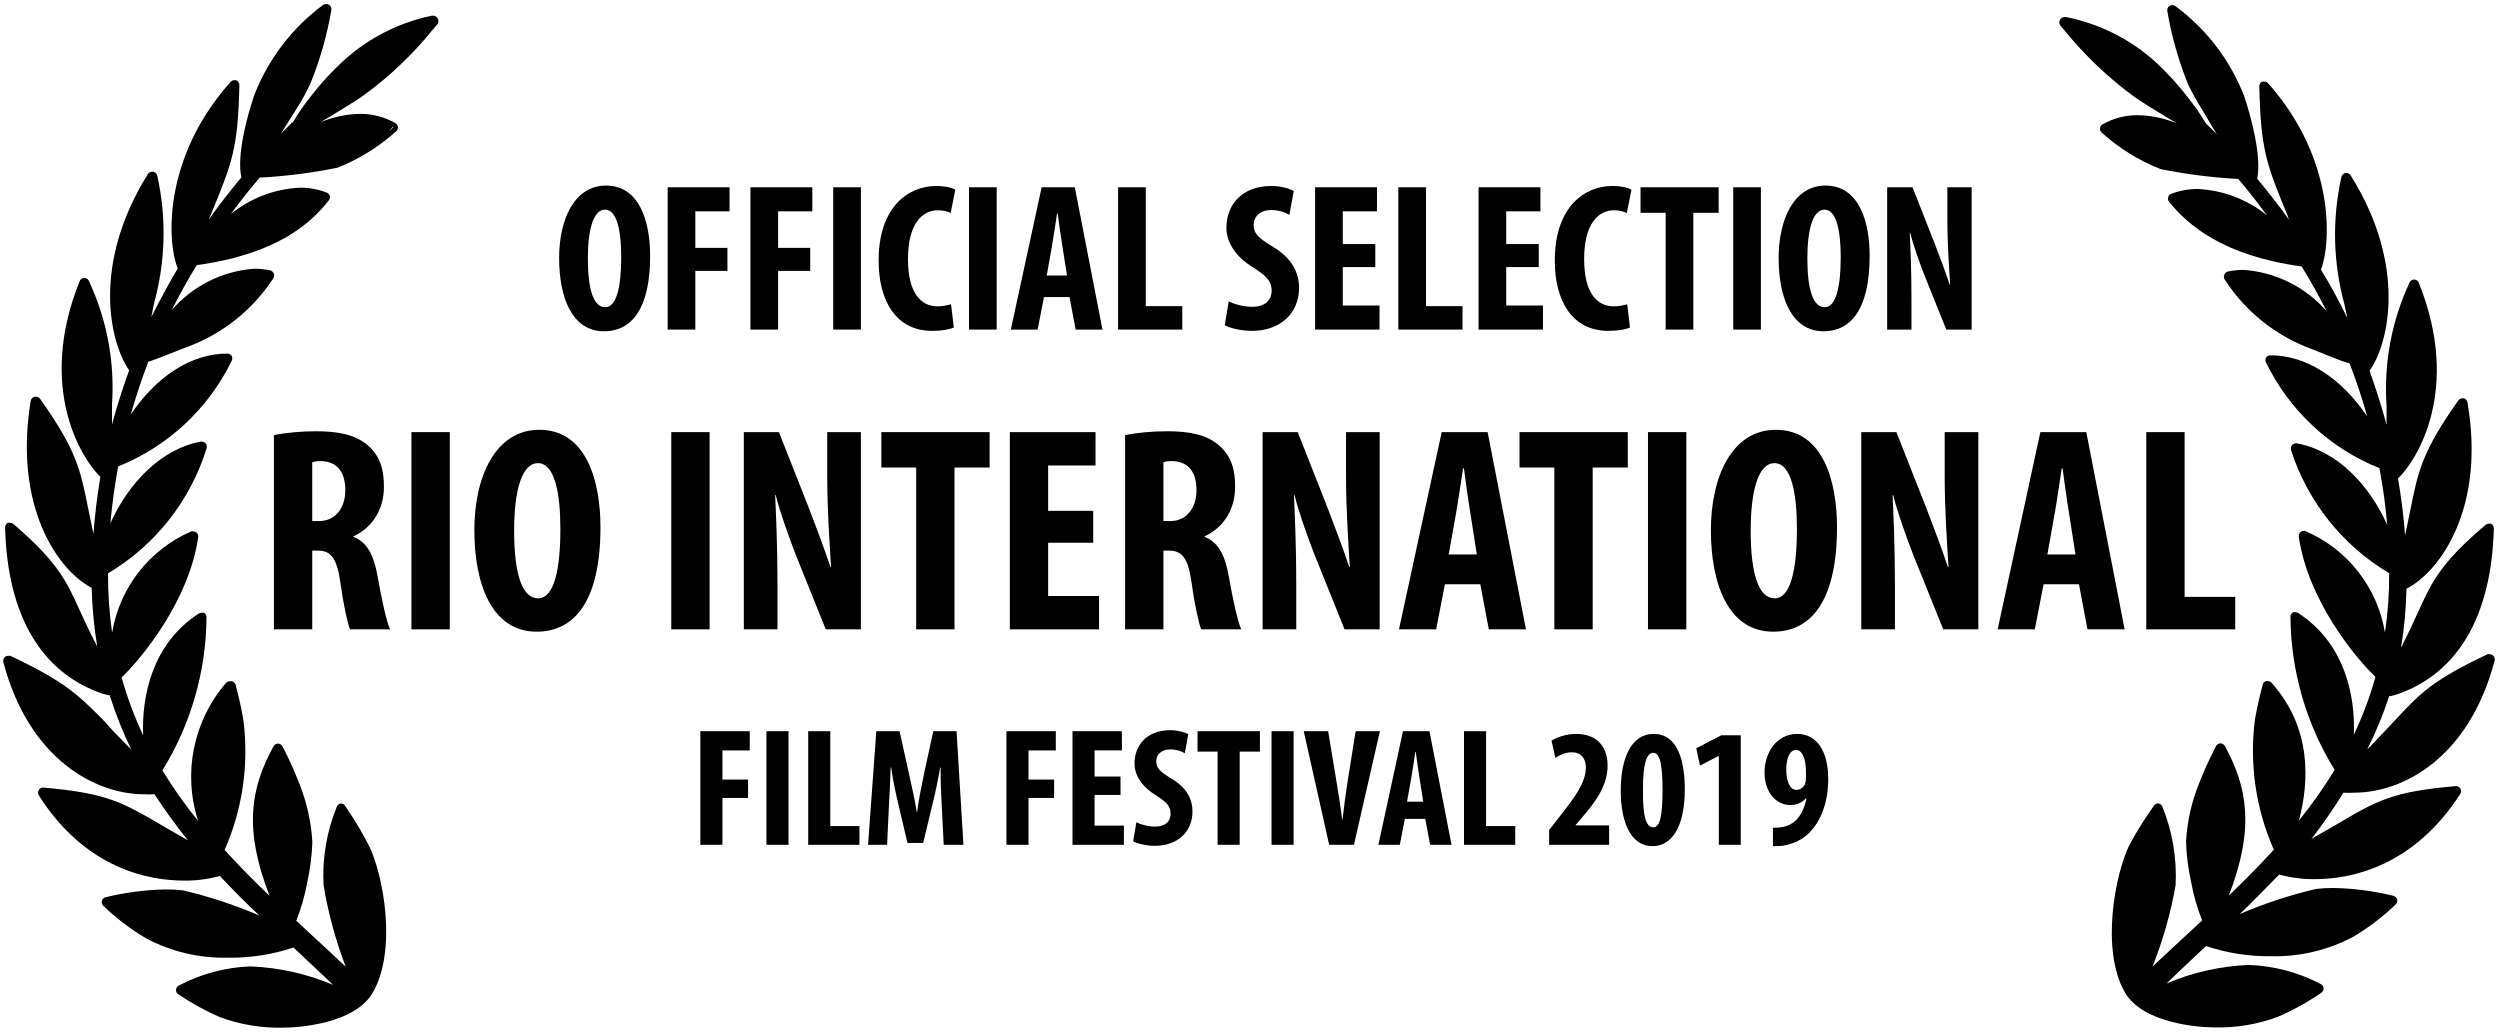
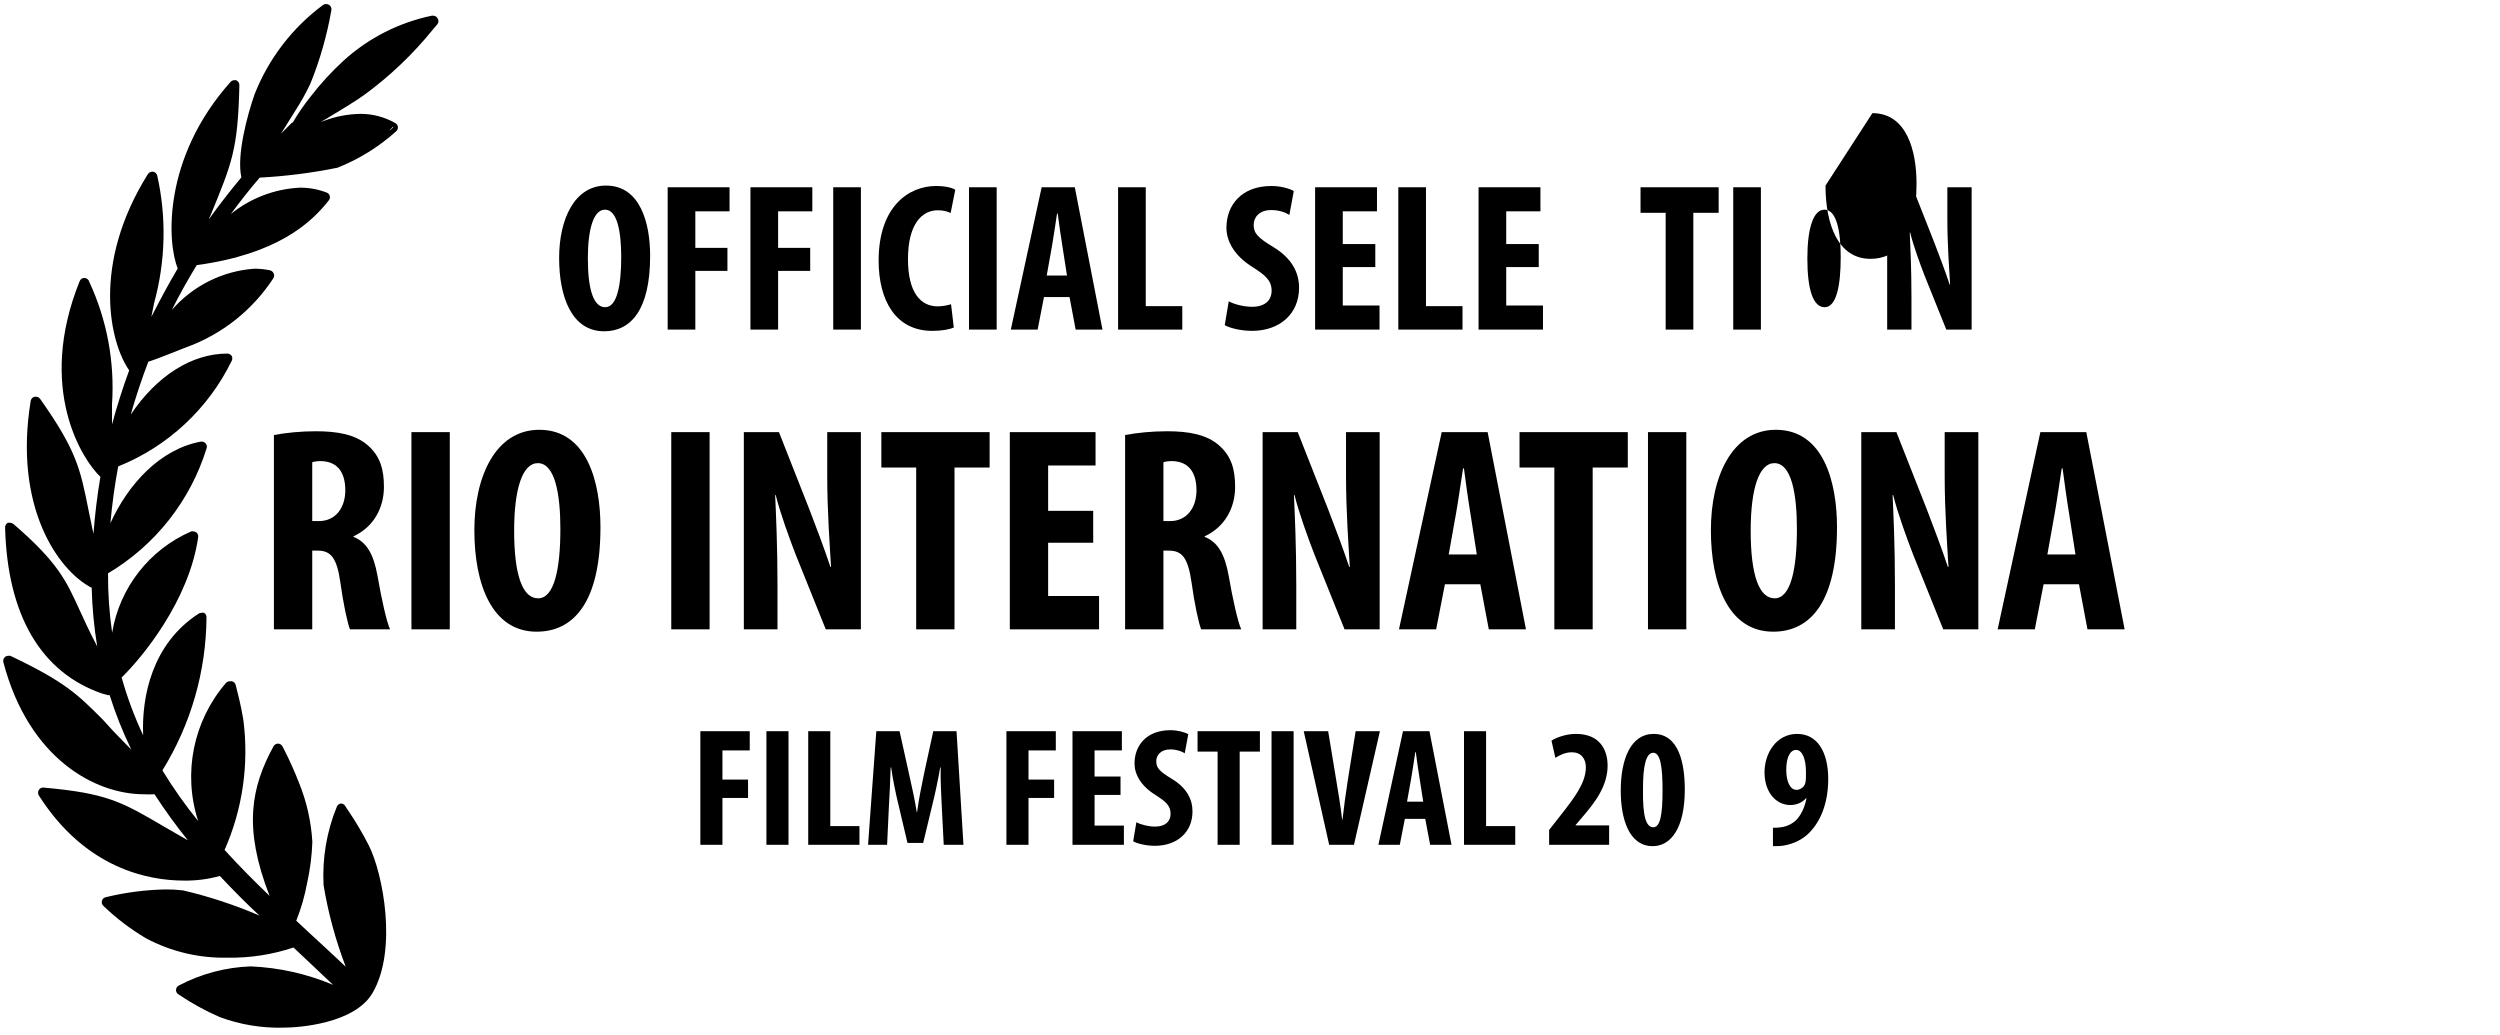
<svg xmlns="http://www.w3.org/2000/svg" width="100%" height="100%" viewBox="0 0 534 221" version="1.1" xml:space="preserve" style="fill-rule:evenodd;clip-rule:evenodd;stroke-linejoin:round;stroke-miterlimit:2;">
  <rect id="only-when-i-dance-official-selection-rio-international-film-festival-2019" x="0" y="0.015" width="533.579" height="220.346" style="fill:none;" />
  <g>
    <path d="M78.786,180.596c-1.34,-2.63 -2.845,-5.173 -4.511,-7.612l-0.564,-0.874c-0.198,-0.304 -0.539,-0.488 -0.902,-0.479c-0.401,0.051 -0.739,0.324 -0.874,0.705c-2.163,5.305 -3.127,11.026 -2.82,16.746c0.99,5.952 2.577,11.79 4.737,17.423c-2.284,-2.171 -4.567,-4.285 -6.964,-6.484l-3.608,-3.355c1.048,-2.63 1.832,-5.362 2.34,-8.148c0.631,-2.856 0.998,-5.762 1.099,-8.683c-0.248,-4.308 -1.201,-8.545 -2.819,-12.546c-0.956,-2.47 -2.039,-4.888 -3.242,-7.245l-0.31,-0.592c-0.178,-0.37 -0.55,-0.609 -0.959,-0.621c-0.395,0.006 -0.761,0.22 -0.959,0.564c-4.764,8.74 -6.54,17.367 -0.845,31.971c-3.158,-3.045 -6.4,-6.287 -9.614,-9.811c3.854,-8.734 5.238,-18.359 4.003,-27.827c-0.535,-3.242 -1.24,-5.864 -1.635,-7.442c-0.104,-0.378 -0.406,-0.671 -0.789,-0.762l-0.451,0c-0.308,-0.011 -0.606,0.113 -0.818,0.339c-7.006,8.111 -9.267,19.326 -5.949,29.517c-2.785,-3.433 -5.339,-7.051 -7.64,-10.826c6.081,-9.828 9.34,-21.144 9.417,-32.703c0.016,-0.395 -0.192,-0.767 -0.536,-0.959c-0.178,-0.039 -0.358,-0.039 -0.536,0c-0.208,0 -0.414,0.057 -0.592,0.17c-9.98,6.456 -12.207,17.761 -11.869,25.993c-1.872,-3.981 -3.408,-8.111 -4.595,-12.348c4.313,-4.173 14.406,-16.352 16.351,-29.969c0.071,-0.386 -0.084,-0.778 -0.394,-1.015c-0.198,-0.144 -0.434,-0.223 -0.677,-0.225c-0.13,-0.029 -0.265,-0.029 -0.395,0c-8.942,3.87 -15.325,12.038 -16.915,21.651c-0.606,-4.2 -0.9,-8.44 -0.874,-12.686c10.084,-5.991 17.595,-15.52 21.06,-26.727c0.115,-0.364 0.028,-0.761 -0.226,-1.043c-0.208,-0.231 -0.504,-0.366 -0.817,-0.366l-0.198,0c-8.683,1.607 -15.534,9.078 -19.312,17.423c0.367,-4.173 0.931,-8.204 1.664,-12.123c10.594,-4.255 19.238,-12.295 24.245,-22.554c0.17,-0.327 0.17,-0.716 0,-1.044c-0.203,-0.301 -0.538,-0.49 -0.902,-0.507c-7.668,0 -15.111,4.765 -20.665,13.025c1.071,-3.778 2.312,-7.499 3.75,-11.277c1.804,-0.564 4.651,-1.748 7.414,-2.819l0.733,-0.282c7.646,-2.78 14.178,-7.979 18.607,-14.801c0.17,-0.316 0.17,-0.7 0,-1.015c-0.146,-0.322 -0.442,-0.553 -0.789,-0.621c-1.085,-0.225 -2.191,-0.338 -3.299,-0.338c-6.816,0.482 -13.171,3.66 -17.648,8.824c1.635,-3.27 3.411,-6.456 5.328,-9.585c17.17,-2.34 24.415,-8.994 28.193,-13.814c0.223,-0.265 0.304,-0.621 0.225,-0.959c-0.087,-0.344 -0.341,-0.62 -0.676,-0.733c-1.799,-0.691 -3.71,-1.046 -5.639,-1.043c-5.418,0.245 -10.617,2.221 -14.829,5.638c1.973,-2.65 4.003,-5.272 6.174,-7.781c5.58,-0.299 11.131,-1.003 16.606,-2.114c4.637,-1.836 8.906,-4.491 12.602,-7.838c0.228,-0.242 0.341,-0.572 0.31,-0.902c-0.054,-0.33 -0.248,-0.617 -0.536,-0.789c-2.289,-1.311 -4.888,-1.994 -7.527,-1.974c-2.622,0.048 -5.216,0.541 -7.669,1.466l-0.761,0.282l1.128,-0.648c2.819,-1.72 6.146,-3.694 8.035,-5.047c5.537,-4.031 10.524,-8.771 14.829,-14.096l0.959,-1.128c0.276,-0.378 0.276,-0.891 0,-1.269c-0.195,-0.327 -0.55,-0.53 -0.931,-0.535l-0.253,0c-7.057,1.46 -13.592,4.79 -18.918,9.642c-2.523,2.317 -4.84,4.846 -6.935,7.555c-1.432,1.782 -2.732,3.668 -3.891,5.639l-0.141,0c-0.31,0.31 -0.704,0.677 -1.127,1.128l-1.213,1.212l0.17,-0.282c1.015,-1.607 2.029,-3.214 2.96,-4.736c1.161,-1.81 2.207,-3.694 3.129,-5.639c2.047,-5.061 3.55,-10.324 4.483,-15.703c0.087,-0.446 -0.119,-0.897 -0.508,-1.128c-0.377,-0.24 -0.862,-0.24 -1.24,0c-6.583,4.869 -11.663,11.494 -14.66,19.115c-1.551,4.454 -3.863,12.996 -2.82,17.733c-2.481,2.988 -4.764,5.92 -6.907,8.909c0,-0.254 0.226,-0.508 0.31,-0.761c4.624,-11.278 5.864,-14.097 6.175,-27.855c0.008,-0.459 -0.277,-0.877 -0.705,-1.043c-0.13,-0.028 -0.265,-0.028 -0.395,0c-0.304,0 -0.592,0.135 -0.789,0.367c-14.604,16.351 -13.533,34.423 -11.277,39.836c-1.974,3.326 -3.835,6.822 -5.639,10.346c0.197,-1.043 0.423,-2.029 0.592,-2.96c2.439,-8.866 2.67,-18.198 0.677,-27.177c-0.091,-0.44 -0.434,-0.784 -0.874,-0.874l-0.198,0c-0.375,0.002 -0.724,0.194 -0.93,0.507c-12.123,19.368 -8.091,36.087 -4.003,41.922c-1.41,3.835 -2.622,7.697 -3.665,11.559l0,-4.313c0.606,-9.002 -1.072,-18.012 -4.878,-26.191c-0.124,-0.457 -0.541,-0.781 -1.015,-0.789c-0.445,-0.009 -0.851,0.262 -1.015,0.676c-9.275,23.005 0.621,38.23 4.427,41.81c-0.705,4.116 -1.184,8.232 -1.495,12.32l0,-0.225c-0.169,-0.677 -0.281,-1.325 -0.422,-2.002c-0.254,-1.184 -0.48,-2.255 -0.677,-3.27c-1.692,-8.458 -2.537,-12.546 -10.29,-23.485c-0.212,-0.299 -0.564,-0.471 -0.931,-0.451l-0.253,0c-0.421,0.104 -0.742,0.448 -0.818,0.874c-3.693,22.498 5.723,36.171 13.025,39.949c0.104,4.204 0.499,8.396 1.184,12.546l-0.31,-0.621c-1.466,-2.819 -2.481,-5.046 -3.411,-7.076c-2.904,-6.4 -4.68,-10.29 -14.181,-18.494c-0.203,-0.152 -0.451,-0.243 -0.705,-0.254c-0.158,-0.025 -0.322,-0.025 -0.479,0c-0.375,0.195 -0.607,0.592 -0.592,1.015c0.479,18.776 7.696,31.012 20.806,35.495l1.184,0.31l0.338,0c1.258,3.978 2.802,7.86 4.624,11.615l-0.818,-0.818c-2.199,-2.199 -3.89,-4.003 -5.328,-5.638c-5.188,-5.159 -7.753,-7.894 -19.679,-13.561c-0.149,-0.028 -0.301,-0.028 -0.451,0c-0.256,-0.003 -0.507,0.088 -0.705,0.254c-0.315,0.282 -0.445,0.719 -0.338,1.128c5.469,20.749 19.735,28.192 30.025,28.192c0.75,0.045 1.506,0.045 2.256,0c2.207,3.4 4.587,6.685 7.132,9.84l-4.905,-2.82c-9.247,-5.441 -12.377,-7.245 -26.022,-8.458c-0.381,0.006 -0.736,0.209 -0.93,0.536c-0.195,0.35 -0.195,0.778 0,1.128c10.064,15.844 23.682,18.212 31.012,18.212c2.591,0.04 5.173,-0.293 7.668,-0.986c2.819,2.988 5.639,5.864 8.458,8.457c-5.281,-2.272 -10.753,-4.076 -16.352,-5.384c-1.226,-0.139 -2.458,-0.206 -3.693,-0.198c-4.314,0.082 -8.607,0.64 -12.8,1.664c-0.397,0.09 -0.713,0.394 -0.817,0.789c-0.085,0.392 0.042,0.801 0.338,1.071c2.749,2.645 5.797,4.962 9.078,6.907c5.357,2.854 11.356,4.28 17.423,4.145c4.787,0.084 9.555,-0.651 14.097,-2.171l1.466,1.381l6.991,6.598c-5.59,-2.36 -11.559,-3.697 -17.62,-3.947c-5.334,0.191 -10.555,1.581 -15.281,4.059c-0.363,0.161 -0.611,0.508 -0.648,0.902c-0.039,0.392 0.147,0.776 0.479,0.987c2.794,1.895 5.757,3.527 8.853,4.878c4.389,1.629 9.05,2.396 13.73,2.255c2.988,0 14.998,-0.789 18.889,-7.358c5.413,-9.191 2.255,-25.543 -0.761,-31.548Zm4.482,-152.804c0.198,-0.226 0.451,-0.479 0.62,-0.705l0.141,0c-0.197,0.338 -0.535,0.564 -0.761,0.789l0,-0.084Z" style="fill-rule:nonzero;" />
-     <path d="M453.945,212.087c3.919,6.569 15.901,7.359 18.889,7.359c4.68,0.146 9.343,-0.621 13.73,-2.256c3.245,-1.401 6.341,-3.121 9.247,-5.131c0.339,-0.209 0.536,-0.589 0.508,-0.987c-0.037,-0.394 -0.285,-0.741 -0.649,-0.902c-4.736,-2.475 -9.966,-3.862 -15.308,-4.06c-6.053,0.251 -12.013,1.588 -17.592,3.947c2.34,-2.255 4.764,-4.51 6.963,-6.597l1.494,-1.381c4.494,1.508 9.214,2.244 13.956,2.171c6.075,0.132 12.083,-1.294 17.451,-4.145c3.276,-1.951 6.324,-4.268 9.078,-6.907c0.302,-0.268 0.423,-0.685 0.31,-1.071c-0.104,-0.395 -0.42,-0.699 -0.817,-0.79c-4.193,-1.023 -8.486,-1.581 -12.8,-1.663c-1.224,-0.008 -2.447,0.059 -3.665,0.197c-5.599,1.309 -11.071,3.113 -16.352,5.385c2.82,-2.65 5.639,-5.638 8.458,-8.458c2.495,0.697 5.078,1.027 7.668,0.987c7.218,0 20.807,-2.368 31.012,-18.212c0.229,-0.341 0.229,-0.787 0,-1.128c-0.183,-0.327 -0.527,-0.533 -0.902,-0.536c-13.617,1.184 -16.746,2.989 -25.993,8.458l-4.906,2.819c2.45,-3.163 4.728,-6.459 6.823,-9.867c0.761,0.045 1.522,0.045 2.283,0c10.403,0 24.528,-7.358 30.025,-28.193c0.116,-0.414 -0.028,-0.86 -0.366,-1.127c-0.189,-0.161 -0.429,-0.251 -0.677,-0.254c-0.158,-0.028 -0.321,-0.028 -0.479,0c-11.925,5.638 -14.463,8.458 -19.509,13.842c-1.466,1.551 -3.13,3.355 -5.329,5.639l-0.845,0.818c1.852,-3.66 3.417,-7.46 4.68,-11.362l0.338,0l1.184,-0.31c13.138,-4.455 20.327,-16.718 20.834,-35.495c0.003,-0.428 -0.237,-0.823 -0.62,-1.015c-0.149,-0.025 -0.302,-0.025 -0.451,0c-0.254,0.012 -0.502,0.102 -0.705,0.254c-9.642,8.204 -11.418,12.095 -14.35,18.494c-0.902,2.03 -1.945,4.314 -3.383,7.077c0,0.225 -0.226,0.423 -0.31,0.62c0.688,-4.147 1.074,-8.342 1.156,-12.546c7.33,-3.777 16.915,-17.451 13.025,-39.808c-0.062,-0.434 -0.389,-0.783 -0.818,-0.874l-0.225,0c-0.356,0 -0.691,0.167 -0.903,0.451c-7.752,10.939 -8.598,15.14 -10.262,23.485c-0.225,1.015 -0.451,2.086 -0.676,3.27l-0.423,2.002l0,0.225c-0.31,-4.087 -0.818,-8.204 -1.523,-12.32c3.835,-3.58 13.702,-18.804 4.427,-41.809c-0.161,-0.404 -0.553,-0.674 -0.987,-0.677c-0.434,0.003 -0.826,0.273 -0.987,0.677c-3.814,8.175 -5.503,17.186 -4.905,26.191l0,4.172c-1.015,-3.862 -2.256,-7.725 -3.637,-11.559c4.088,-5.638 8.119,-22.385 -4.032,-41.725c-0.194,-0.313 -0.535,-0.505 -0.902,-0.508l-0.225,0c-0.429,0.102 -0.759,0.443 -0.846,0.874c-2.005,8.977 -1.782,18.309 0.648,27.178c0.198,0.931 0.395,1.917 0.62,2.96c-1.691,-3.524 -3.552,-7.02 -5.638,-10.346c2.143,-5.413 3.214,-23.485 -11.277,-39.837c-0.209,-0.231 -0.505,-0.366 -0.818,-0.366l-0.394,0c-0.423,0.166 -0.697,0.589 -0.677,1.043c0.31,13.617 1.522,16.634 6.146,27.854c0,0.254 0.226,0.508 0.31,0.762c-2.143,-2.989 -4.426,-5.921 -6.907,-8.909c0.987,-4.737 -1.297,-13.279 -2.819,-17.733c-2.978,-7.624 -8.049,-14.252 -14.632,-19.115c-0.192,-0.152 -0.432,-0.231 -0.677,-0.226c-0.197,-0.011 -0.395,0.04 -0.564,0.141c-0.389,0.232 -0.595,0.683 -0.507,1.128c0.913,5.379 2.407,10.646 4.454,15.703c0.945,1.937 1.999,3.82 3.158,5.639l2.819,4.736l0.197,0.282l-1.212,-1.212l-1.156,-1.128c-1.17,-1.97 -2.478,-3.854 -3.919,-5.638c-2.083,-2.71 -4.395,-5.239 -6.907,-7.556c-5.393,-4.849 -11.999,-8.15 -19.114,-9.557l-0.254,0c-0.381,0.011 -0.73,0.211 -0.931,0.535c-0.267,0.381 -0.267,0.888 0,1.269l0.959,1.128c4.322,5.311 9.304,10.05 14.829,14.096c1.917,1.353 5.16,3.327 8.035,5.047l1.128,0.648l-0.761,-0.282c-2.453,-0.93 -5.047,-1.426 -7.669,-1.466c-2.63,-0.02 -5.218,0.663 -7.499,1.974c-0.335,0.188 -0.541,0.547 -0.541,0.93c0,0.287 0.113,0.561 0.316,0.761c3.693,3.352 7.961,6.008 12.602,7.838c5.475,1.11 11.026,1.818 16.605,2.114c2.171,2.509 4.201,5.131 6.146,7.781c-4.212,-3.417 -9.411,-5.393 -14.829,-5.638c-1.929,0 -3.84,0.352 -5.639,1.043c-0.321,0.127 -0.564,0.397 -0.648,0.733c-0.088,0.333 -0.014,0.688 0.197,0.958c3.947,4.821 11.277,11.475 28.334,13.815c1.917,3.129 3.693,6.315 5.356,9.585c-4.508,-5.19 -10.902,-8.378 -17.761,-8.852c-1.108,-0.003 -2.213,0.11 -3.299,0.338c-0.352,0.059 -0.648,0.293 -0.789,0.62c-0.169,0.316 -0.169,0.7 0,1.015c4.398,6.865 10.925,12.106 18.579,14.914l0.705,0.282c2.819,1.128 5.638,2.312 7.443,2.819c1.438,3.694 2.678,7.415 3.749,11.278c-5.638,-8.261 -12.996,-13.025 -20.693,-13.025c-0.364,0.016 -0.699,0.205 -0.902,0.507c-0.181,0.324 -0.181,0.719 0,1.043c4.99,10.262 13.628,18.306 24.217,22.554c0.764,4.009 1.32,8.055 1.664,12.123c-3.778,-8.458 -10.601,-15.816 -19.312,-17.423l-0.198,0c-0.304,0 -0.592,0.135 -0.789,0.367c-0.251,0.284 -0.347,0.673 -0.254,1.043c3.544,11.04 11.009,20.408 20.976,26.332c0.028,4.245 -0.274,8.488 -0.903,12.686c-1.587,-9.616 -7.97,-17.786 -16.915,-21.652c-0.127,-0.05 -0.265,-0.076 -0.403,-0.076c-0.604,0 -1.1,0.496 -1.1,1.1c0,0.045 0.003,0.087 0.009,0.132c1.973,13.617 12.038,25.797 16.379,29.969c-1.184,4.24 -2.731,8.373 -4.623,12.348c0.366,-8.232 -1.889,-19.537 -11.869,-25.993c-0.167,-0.11 -0.364,-0.169 -0.564,-0.169c-0.175,-0.043 -0.361,-0.043 -0.536,0c-0.344,0.197 -0.558,0.563 -0.564,0.958c0.085,11.562 3.355,22.879 9.445,32.704c-2.301,3.775 -4.855,7.392 -7.64,10.826c2.199,-8.204 2.819,-19.735 -5.864,-29.462c-0.215,-0.22 -0.511,-0.341 -0.818,-0.338l-0.254,0c-0.392,0.07 -0.704,0.372 -0.789,0.761c-0.423,1.579 -1.1,4.201 -1.663,7.443c-1.216,9.47 0.177,19.092 4.031,27.826c-3.214,3.524 -6.456,6.766 -9.614,9.811c5.639,-14.604 3.891,-23.23 -0.845,-31.97c-0.198,-0.344 -0.564,-0.558 -0.959,-0.564c-0.403,0.028 -0.767,0.262 -0.958,0.62l-0.282,0.592c-1.215,2.357 -2.307,4.776 -3.271,7.246c-1.632,3.995 -2.585,8.235 -2.819,12.545c0.087,2.924 0.454,5.831 1.1,8.684c0.507,2.785 1.291,5.517 2.34,8.147l-3.637,3.355l-6.964,6.485c2.239,-5.613 3.891,-11.444 4.934,-17.395c0.279,-5.72 -0.682,-11.432 -2.819,-16.747c-0.144,-0.383 -0.494,-0.656 -0.903,-0.704c-0.363,-0.009 -0.704,0.174 -0.902,0.479l-0.592,0.874c-1.734,2.441 -3.304,4.996 -4.708,7.64c-2.932,6.005 -6.202,22.357 -0.846,31.491Zm-4.398,-184.859l0.649,0.705c-0.141,-0.282 -0.451,-0.508 -0.649,-0.705Z" style="fill-rule:nonzero;" />
  </g>
  <path d="M149.596,180.45l4.716,0l0,-10.008l5.472,0l0,-3.924l-5.472,0l0,-6.228l5.832,0l0,-4.104l-10.548,0l0,24.264Z" style="fill-rule:nonzero;" />
  <rect x="163.708" y="156.186" width="4.716" height="24.264" style="fill-rule:nonzero;" />
  <path d="M172.636,180.45l10.944,0l0,-3.996l-6.228,0l0,-20.268l-4.716,0l0,24.264Z" style="fill-rule:nonzero;" />
  <path d="M201.58,180.45l4.212,0l-1.476,-24.264l-4.968,0l-1.908,8.784c-0.648,3.06 -1.188,5.796 -1.548,8.496l-0.072,0c-0.432,-2.736 -1.044,-5.436 -1.728,-8.496l-1.944,-8.784l-4.968,0l-1.764,24.264l4.068,0l0.396,-8.424c0.144,-2.412 0.288,-5.472 0.36,-8.1l0.108,0c0.36,2.628 1.008,5.652 1.476,7.596l2.016,8.532l3.348,0l2.088,-8.676c0.468,-1.872 1.116,-4.86 1.548,-7.452l0.108,0c-0.072,2.592 0.108,5.724 0.216,8.028l0.432,8.496Z" style="fill-rule:nonzero;" />
  <path d="M214.972,180.45l4.716,0l0,-10.008l5.472,0l0,-3.924l-5.472,0l0,-6.228l5.832,0l0,-4.104l-10.548,0l0,24.264Z" style="fill-rule:nonzero;" />
  <path d="M239.344,165.87l-5.544,0l0,-5.58l5.832,0l0,-4.104l-10.548,0l0,24.264l10.98,0l0,-4.104l-6.264,0l0,-6.552l5.544,0l0,-3.924Z" style="fill-rule:nonzero;" />
  <path d="M242.044,179.694c0.792,0.468 2.7,0.972 4.644,0.972c4.752,0 8.028,-2.916 8.028,-7.344c0,-2.556 -1.188,-5.004 -4.392,-6.948c-2.628,-1.584 -3.348,-2.34 -3.348,-3.78c0,-1.296 0.972,-2.52 2.988,-2.52c1.368,0 2.412,0.396 3.096,0.828l0.756,-4.068c-0.72,-0.432 -2.232,-0.864 -3.816,-0.864c-5.076,0 -7.668,3.24 -7.668,7.128c0,2.196 1.26,4.752 4.572,6.768c2.052,1.332 3.132,2.196 3.132,3.96c0,1.584 -1.08,2.736 -3.312,2.736c-1.368,0 -3.024,-0.396 -3.996,-0.936l-0.684,4.068Z" style="fill-rule:nonzero;" />
  <path d="M260.08,180.45l4.716,0l0,-19.908l4.32,0l0,-4.356l-13.32,0l0,4.356l4.284,0l0,19.908Z" style="fill-rule:nonzero;" />
  <rect x="271.6" y="156.186" width="4.716" height="24.264" style="fill-rule:nonzero;" />
  <path d="M289.204,180.45l5.544,-24.264l-5.184,0l-1.656,10.368c-0.432,2.736 -0.828,5.652 -1.152,8.532l-0.072,0c-0.324,-2.844 -0.828,-5.832 -1.26,-8.424l-1.728,-10.476l-5.22,0l5.436,24.264l5.292,0Z" style="fill-rule:nonzero;" />
  <path d="M304.432,174.906l1.044,5.544l4.572,0l-4.716,-24.264l-5.652,0l-5.256,24.264l4.572,0l1.08,-5.544l4.356,0Zm-3.888,-3.672l0.9,-5.04c0.252,-1.404 0.612,-3.924 0.864,-5.544l0.108,0c0.216,1.62 0.54,4.032 0.792,5.508l0.792,5.076l-3.456,0Z" style="fill-rule:nonzero;" />
  <path d="M312.712,180.45l10.944,0l0,-3.996l-6.228,0l0,-20.268l-4.716,0l0,24.264Z" style="fill-rule:nonzero;" />
  <path d="M343.708,180.45l0,-4.14l-7.164,0l0,-0.072l1.404,-1.656c2.7,-3.132 5.436,-6.66 5.436,-11.052c0,-3.348 -1.656,-6.768 -6.768,-6.768c-2.124,0 -4.14,0.756 -5.22,1.44l0.828,3.672c0.864,-0.54 2.052,-1.188 3.528,-1.188c1.944,0 2.988,1.332 2.988,3.204c0,3.348 -2.484,6.552 -5.508,10.404l-2.34,2.988l0,3.168l12.816,0Z" style="fill-rule:nonzero;" />
  <path d="M353.212,156.762c-4.86,0 -7.02,5.364 -7.02,12.096c0,6.012 1.728,11.88 6.84,11.88c3.78,0 6.84,-3.708 6.84,-12.096c0,-5.58 -1.26,-11.88 -6.66,-11.88Zm-0.072,4.032c1.512,0 1.98,2.952 1.98,7.956c0,5.364 -0.504,7.956 -1.98,7.956c-1.584,0 -2.268,-2.484 -2.196,-7.956c-0.036,-5.436 0.72,-7.956 2.196,-7.956Z" style="fill-rule:nonzero;" />
-   <path d="M367.144,180.45l4.68,0l0,-23.4l-4.14,0l-5.364,2.772l0.792,3.708l3.96,-2.052l0.072,0l0,18.972Z" style="fill-rule:nonzero;" />
  <path d="M378.7,180.738c0.72,0 1.44,0 2.196,-0.108c2.268,-0.36 4.32,-1.404 5.76,-2.952c2.16,-2.304 3.852,-6.012 3.852,-11.304c0,-5.652 -2.268,-9.612 -6.624,-9.612c-4.5,0 -6.984,4.176 -6.984,8.208c0,4.284 2.484,6.984 5.508,6.984c1.512,0 2.592,-0.612 3.348,-1.44l0.108,0c-0.396,2.088 -1.26,3.744 -2.268,4.716c-0.792,0.756 -1.836,1.224 -2.736,1.404c-0.792,0.144 -1.26,0.18 -2.16,0.18l0,3.924Zm4.932,-20.556c1.26,0 2.124,1.728 2.124,4.824c0,1.548 -0.036,2.016 -0.216,2.484c-0.252,0.612 -0.972,1.224 -1.8,1.224c-1.44,0 -2.16,-1.872 -2.196,-4.14c-0.036,-2.844 0.864,-4.392 2.088,-4.392Z" style="fill-rule:nonzero;" />
  <path d="M58.508,134.428l8.188,0l0,-16.813l1.187,0c2.75,0 4.063,1.5 4.813,6.75c0.625,4.625 1.562,8.875 2.062,10.063l8.563,0c-0.75,-1.563 -1.875,-6.75 -2.688,-11.438c-0.812,-4.5 -2.25,-7.187 -5.125,-8.312l0,-0.125c4.313,-2 6.5,-6.063 6.5,-10.563c0,-3.625 -0.75,-6.437 -3.312,-8.75c-2.75,-2.5 -6.75,-3.125 -11.25,-3.125c-3.125,0 -6.375,0.313 -8.938,0.813l0,41.5Zm8.188,-35.688c0.437,-0.187 1.25,-0.25 1.937,-0.25c3.688,0.125 5.125,2.688 5.125,6.25c0,3.688 -2.062,6.563 -5.625,6.563l-1.437,0l0,-12.563Z" style="fill-rule:nonzero;" />
  <rect x="87.883" y="92.303" width="8.188" height="42.125" style="fill-rule:nonzero;" />
  <path d="M115.196,91.803c-9.313,0 -13.875,9.937 -13.875,21.437c0,11.563 3.75,21.688 13.312,21.688c8,0 13.625,-6.438 13.625,-22.313c0,-9.625 -2.875,-20.812 -13.062,-20.812Zm-0.313,7.125c3.688,0 4.813,6.687 4.813,14.062c0,8.563 -1.313,14.813 -4.75,14.813c-3.313,0 -5.125,-4.875 -5.125,-14.438c0,-9.062 1.812,-14.437 5.062,-14.437Z" style="fill-rule:nonzero;" />
  <rect x="143.383" y="92.303" width="8.188" height="42.125" style="fill-rule:nonzero;" />
  <path d="M166.071,134.428l0,-9.5c0,-8.438 -0.313,-14.938 -0.5,-19.188l0.125,0c0.937,3.813 2.875,9.125 4.25,12.688l6.437,16l7.5,0l0,-42.125l-7.187,0l0,9.312c0,7.75 0.562,15.063 0.812,19.5l-0.125,0c-1.187,-3.625 -3.25,-9.062 -4.5,-12.312l-6.5,-16.5l-7.5,0l0,42.125l7.188,0Z" style="fill-rule:nonzero;" />
  <path d="M195.696,134.428l8.187,0l0,-34.563l7.5,0l0,-7.562l-23.125,0l0,7.562l7.438,0l0,34.563Z" style="fill-rule:nonzero;" />
  <path d="M233.508,109.115l-9.625,0l0,-9.687l10.125,0l0,-7.125l-18.312,0l0,42.125l19.062,0l0,-7.125l-10.875,0l0,-11.375l9.625,0l0,-6.813Z" style="fill-rule:nonzero;" />
  <path d="M240.321,134.428l8.187,0l0,-16.813l1.188,0c2.75,0 4.062,1.5 4.812,6.75c0.625,4.625 1.563,8.875 2.063,10.063l8.562,0c-0.75,-1.563 -1.875,-6.75 -2.687,-11.438c-0.813,-4.5 -2.25,-7.187 -5.125,-8.312l0,-0.125c4.312,-2 6.5,-6.063 6.5,-10.563c0,-3.625 -0.75,-6.437 -3.313,-8.75c-2.75,-2.5 -6.75,-3.125 -11.25,-3.125c-3.125,0 -6.375,0.313 -8.937,0.813l0,41.5Zm8.187,-35.688c0.438,-0.187 1.25,-0.25 1.938,-0.25c3.687,0.125 5.125,2.688 5.125,6.25c0,3.688 -2.063,6.563 -5.625,6.563l-1.438,0l0,-12.563Z" style="fill-rule:nonzero;" />
  <path d="M276.883,134.428l0,-9.5c0,-8.438 -0.312,-14.938 -0.5,-19.188l0.125,0c0.938,3.813 2.875,9.125 4.25,12.688l6.438,16l7.5,0l0,-42.125l-7.188,0l0,9.312c0,7.75 0.563,15.063 0.813,19.5l-0.125,0c-1.188,-3.625 -3.25,-9.062 -4.5,-12.312l-6.5,-16.5l-7.5,0l0,42.125l7.187,0Z" style="fill-rule:nonzero;" />
  <path d="M316.196,124.803l1.812,9.625l7.938,0l-8.188,-42.125l-9.812,0l-9.125,42.125l7.937,0l1.875,-9.625l7.563,0Zm-6.75,-6.375l1.562,-8.75c0.438,-2.438 1.063,-6.813 1.5,-9.625l0.188,0c0.375,2.812 0.937,7 1.375,9.562l1.375,8.813l-6,0Z" style="fill-rule:nonzero;" />
  <path d="M332.008,134.428l8.188,0l0,-34.563l7.5,0l0,-7.562l-23.125,0l0,7.562l7.437,0l0,34.563Z" style="fill-rule:nonzero;" />
  <rect x="352.008" y="92.303" width="8.188" height="42.125" style="fill-rule:nonzero;" />
  <path d="M379.321,91.803c-9.313,0 -13.875,9.937 -13.875,21.437c0,11.563 3.75,21.688 13.312,21.688c8,0 13.625,-6.438 13.625,-22.313c0,-9.625 -2.875,-20.812 -13.062,-20.812Zm-0.313,7.125c3.688,0 4.813,6.687 4.813,14.062c0,8.563 -1.313,14.813 -4.75,14.813c-3.313,0 -5.125,-4.875 -5.125,-14.438c0,-9.062 1.812,-14.437 5.062,-14.437Z" style="fill-rule:nonzero;" />
  <path d="M404.758,134.428l0,-9.5c0,-8.438 -0.312,-14.938 -0.5,-19.188l0.125,0c0.938,3.813 2.875,9.125 4.25,12.688l6.438,16l7.5,0l0,-42.125l-7.188,0l0,9.312c0,7.75 0.563,15.063 0.813,19.5l-0.125,0c-1.188,-3.625 -3.25,-9.062 -4.5,-12.312l-6.5,-16.5l-7.5,0l0,42.125l7.187,0Z" style="fill-rule:nonzero;" />
  <path d="M444.071,124.803l1.812,9.625l7.938,0l-8.188,-42.125l-9.812,0l-9.125,42.125l7.937,0l1.875,-9.625l7.563,0Zm-6.75,-6.375l1.562,-8.75c0.438,-2.438 1.063,-6.813 1.5,-9.625l0.188,0c0.375,2.812 0.937,7 1.375,9.562l1.375,8.813l-6,0Z" style="fill-rule:nonzero;" />
-   <path d="M458.446,134.428l19,0l0,-6.938l-10.813,0l0,-35.187l-8.187,0l0,42.125Z" style="fill-rule:nonzero;" />
  <path d="M129.443,39.638c-6.721,0 -10.013,7.172 -10.013,15.471c0,8.345 2.706,15.652 9.607,15.652c5.774,0 9.833,-4.646 9.833,-16.103c0,-6.946 -2.075,-15.02 -9.427,-15.02Zm-0.226,5.142c2.662,0 3.474,4.826 3.474,10.149c0,6.179 -0.948,10.69 -3.428,10.69c-2.391,0 -3.699,-3.519 -3.699,-10.42c0,-6.54 1.308,-10.419 3.653,-10.419Z" style="fill-rule:nonzero;" />
  <path d="M142.614,70.4l5.909,0l0,-12.539l6.856,0l0,-4.917l-6.856,0l0,-7.803l7.307,0l0,-5.142l-13.216,0l0,30.401Z" style="fill-rule:nonzero;" />
  <path d="M160.295,70.4l5.909,0l0,-12.539l6.856,0l0,-4.917l-6.856,0l0,-7.803l7.307,0l0,-5.142l-13.216,0l0,30.401Z" style="fill-rule:nonzero;" />
  <rect x="177.977" y="39.999" width="5.909" height="30.401" style="fill-rule:nonzero;" />
  <path d="M203.146,64.987c-0.722,0.226 -1.849,0.451 -2.842,0.451c-3.608,0 -6.36,-2.841 -6.36,-10.103c0,-7.533 3.022,-10.42 6.36,-10.42c1.308,0 2.075,0.271 2.752,0.587l0.992,-4.962c-0.586,-0.406 -2.03,-0.812 -4.105,-0.812c-5.908,0 -12.268,4.465 -12.268,15.922c0,8.616 3.698,15.021 11.457,15.021c2.074,0 3.743,-0.316 4.6,-0.722l-0.586,-4.962Z" style="fill-rule:nonzero;" />
  <rect x="206.98" y="39.999" width="5.909" height="30.401" style="fill-rule:nonzero;" />
  <path d="M228.45,63.454l1.308,6.946l5.729,0l-5.909,-30.401l-7.082,0l-6.585,30.401l5.728,0l1.354,-6.946l5.457,0Zm-4.871,-4.601l1.128,-6.315c0.315,-1.759 0.766,-4.917 1.082,-6.946l0.135,0c0.271,2.029 0.677,5.052 0.993,6.901l0.992,6.36l-4.33,0Z" style="fill-rule:nonzero;" />
  <path d="M238.825,70.4l13.712,0l0,-5.007l-7.803,0l0,-25.394l-5.909,0l0,30.401Z" style="fill-rule:nonzero;" />
  <path d="M261.603,69.453c0.992,0.586 3.383,1.218 5.819,1.218c5.954,0 10.058,-3.654 10.058,-9.202c0,-3.203 -1.488,-6.27 -5.503,-8.705c-3.292,-1.985 -4.194,-2.932 -4.194,-4.737c0,-1.623 1.217,-3.157 3.743,-3.157c1.714,0 3.022,0.496 3.879,1.037l0.948,-5.096c-0.902,-0.542 -2.797,-1.083 -4.782,-1.083c-6.359,0 -9.607,4.059 -9.607,8.931c0,2.751 1.579,5.954 5.728,8.48c2.571,1.669 3.925,2.751 3.925,4.961c0,1.985 -1.354,3.429 -4.15,3.429c-1.714,0 -3.789,-0.497 -5.007,-1.173l-0.857,5.097Z" style="fill-rule:nonzero;" />
  <path d="M293.764,52.132l-6.947,0l0,-6.991l7.307,0l0,-5.142l-13.216,0l0,30.401l13.758,0l0,-5.142l-7.849,0l0,-8.209l6.947,0l0,-4.917Z" style="fill-rule:nonzero;" />
  <path d="M298.68,70.4l13.712,0l0,-5.007l-7.803,0l0,-25.394l-5.909,0l0,30.401Z" style="fill-rule:nonzero;" />
  <path d="M328.675,52.132l-6.946,0l0,-6.991l7.307,0l0,-5.142l-13.216,0l0,30.401l13.758,0l0,-5.142l-7.849,0l0,-8.209l6.946,0l0,-4.917Z" style="fill-rule:nonzero;" />
-   <path d="M347.575,64.987c-0.722,0.226 -1.85,0.451 -2.842,0.451c-3.608,0 -6.36,-2.841 -6.36,-10.103c0,-7.533 3.022,-10.42 6.36,-10.42c1.308,0 2.075,0.271 2.752,0.587l0.992,-4.962c-0.586,-0.406 -2.03,-0.812 -4.105,-0.812c-5.909,0 -12.268,4.465 -12.268,15.922c0,8.616 3.698,15.021 11.456,15.021c2.075,0 3.744,-0.316 4.601,-0.722l-0.586,-4.962Z" style="fill-rule:nonzero;" />
  <path d="M355.784,70.4l5.909,0l0,-24.944l5.413,0l0,-5.457l-16.69,0l0,5.457l5.368,0l0,24.944Z" style="fill-rule:nonzero;" />
  <rect x="370.218" y="39.999" width="5.909" height="30.401" style="fill-rule:nonzero;" />
-   <path d="M389.929,39.638c-6.721,0 -10.013,7.172 -10.013,15.471c0,8.345 2.706,15.652 9.607,15.652c5.774,0 9.833,-4.646 9.833,-16.103c0,-6.946 -2.075,-15.02 -9.427,-15.02Zm-0.225,5.142c2.661,0 3.473,4.826 3.473,10.149c0,6.179 -0.947,10.69 -3.428,10.69c-2.391,0 -3.699,-3.519 -3.699,-10.42c0,-6.54 1.308,-10.419 3.654,-10.419Z" style="fill-rule:nonzero;" />
+   <path d="M389.929,39.638c0,8.345 2.706,15.652 9.607,15.652c5.774,0 9.833,-4.646 9.833,-16.103c0,-6.946 -2.075,-15.02 -9.427,-15.02Zm-0.225,5.142c2.661,0 3.473,4.826 3.473,10.149c0,6.179 -0.947,10.69 -3.428,10.69c-2.391,0 -3.699,-3.519 -3.699,-10.42c0,-6.54 1.308,-10.419 3.654,-10.419Z" style="fill-rule:nonzero;" />
  <path d="M408.287,70.4l0,-6.856c0,-6.089 -0.225,-10.78 -0.361,-13.848l0.091,0c0.676,2.752 2.075,6.586 3.067,9.157l4.646,11.547l5.412,0l0,-30.401l-5.187,0l0,6.72c0,5.594 0.406,10.871 0.587,14.073l-0.091,0c-0.857,-2.616 -2.345,-6.54 -3.247,-8.885l-4.691,-11.908l-5.413,0l0,30.401l5.187,0Z" style="fill-rule:nonzero;" />
</svg>